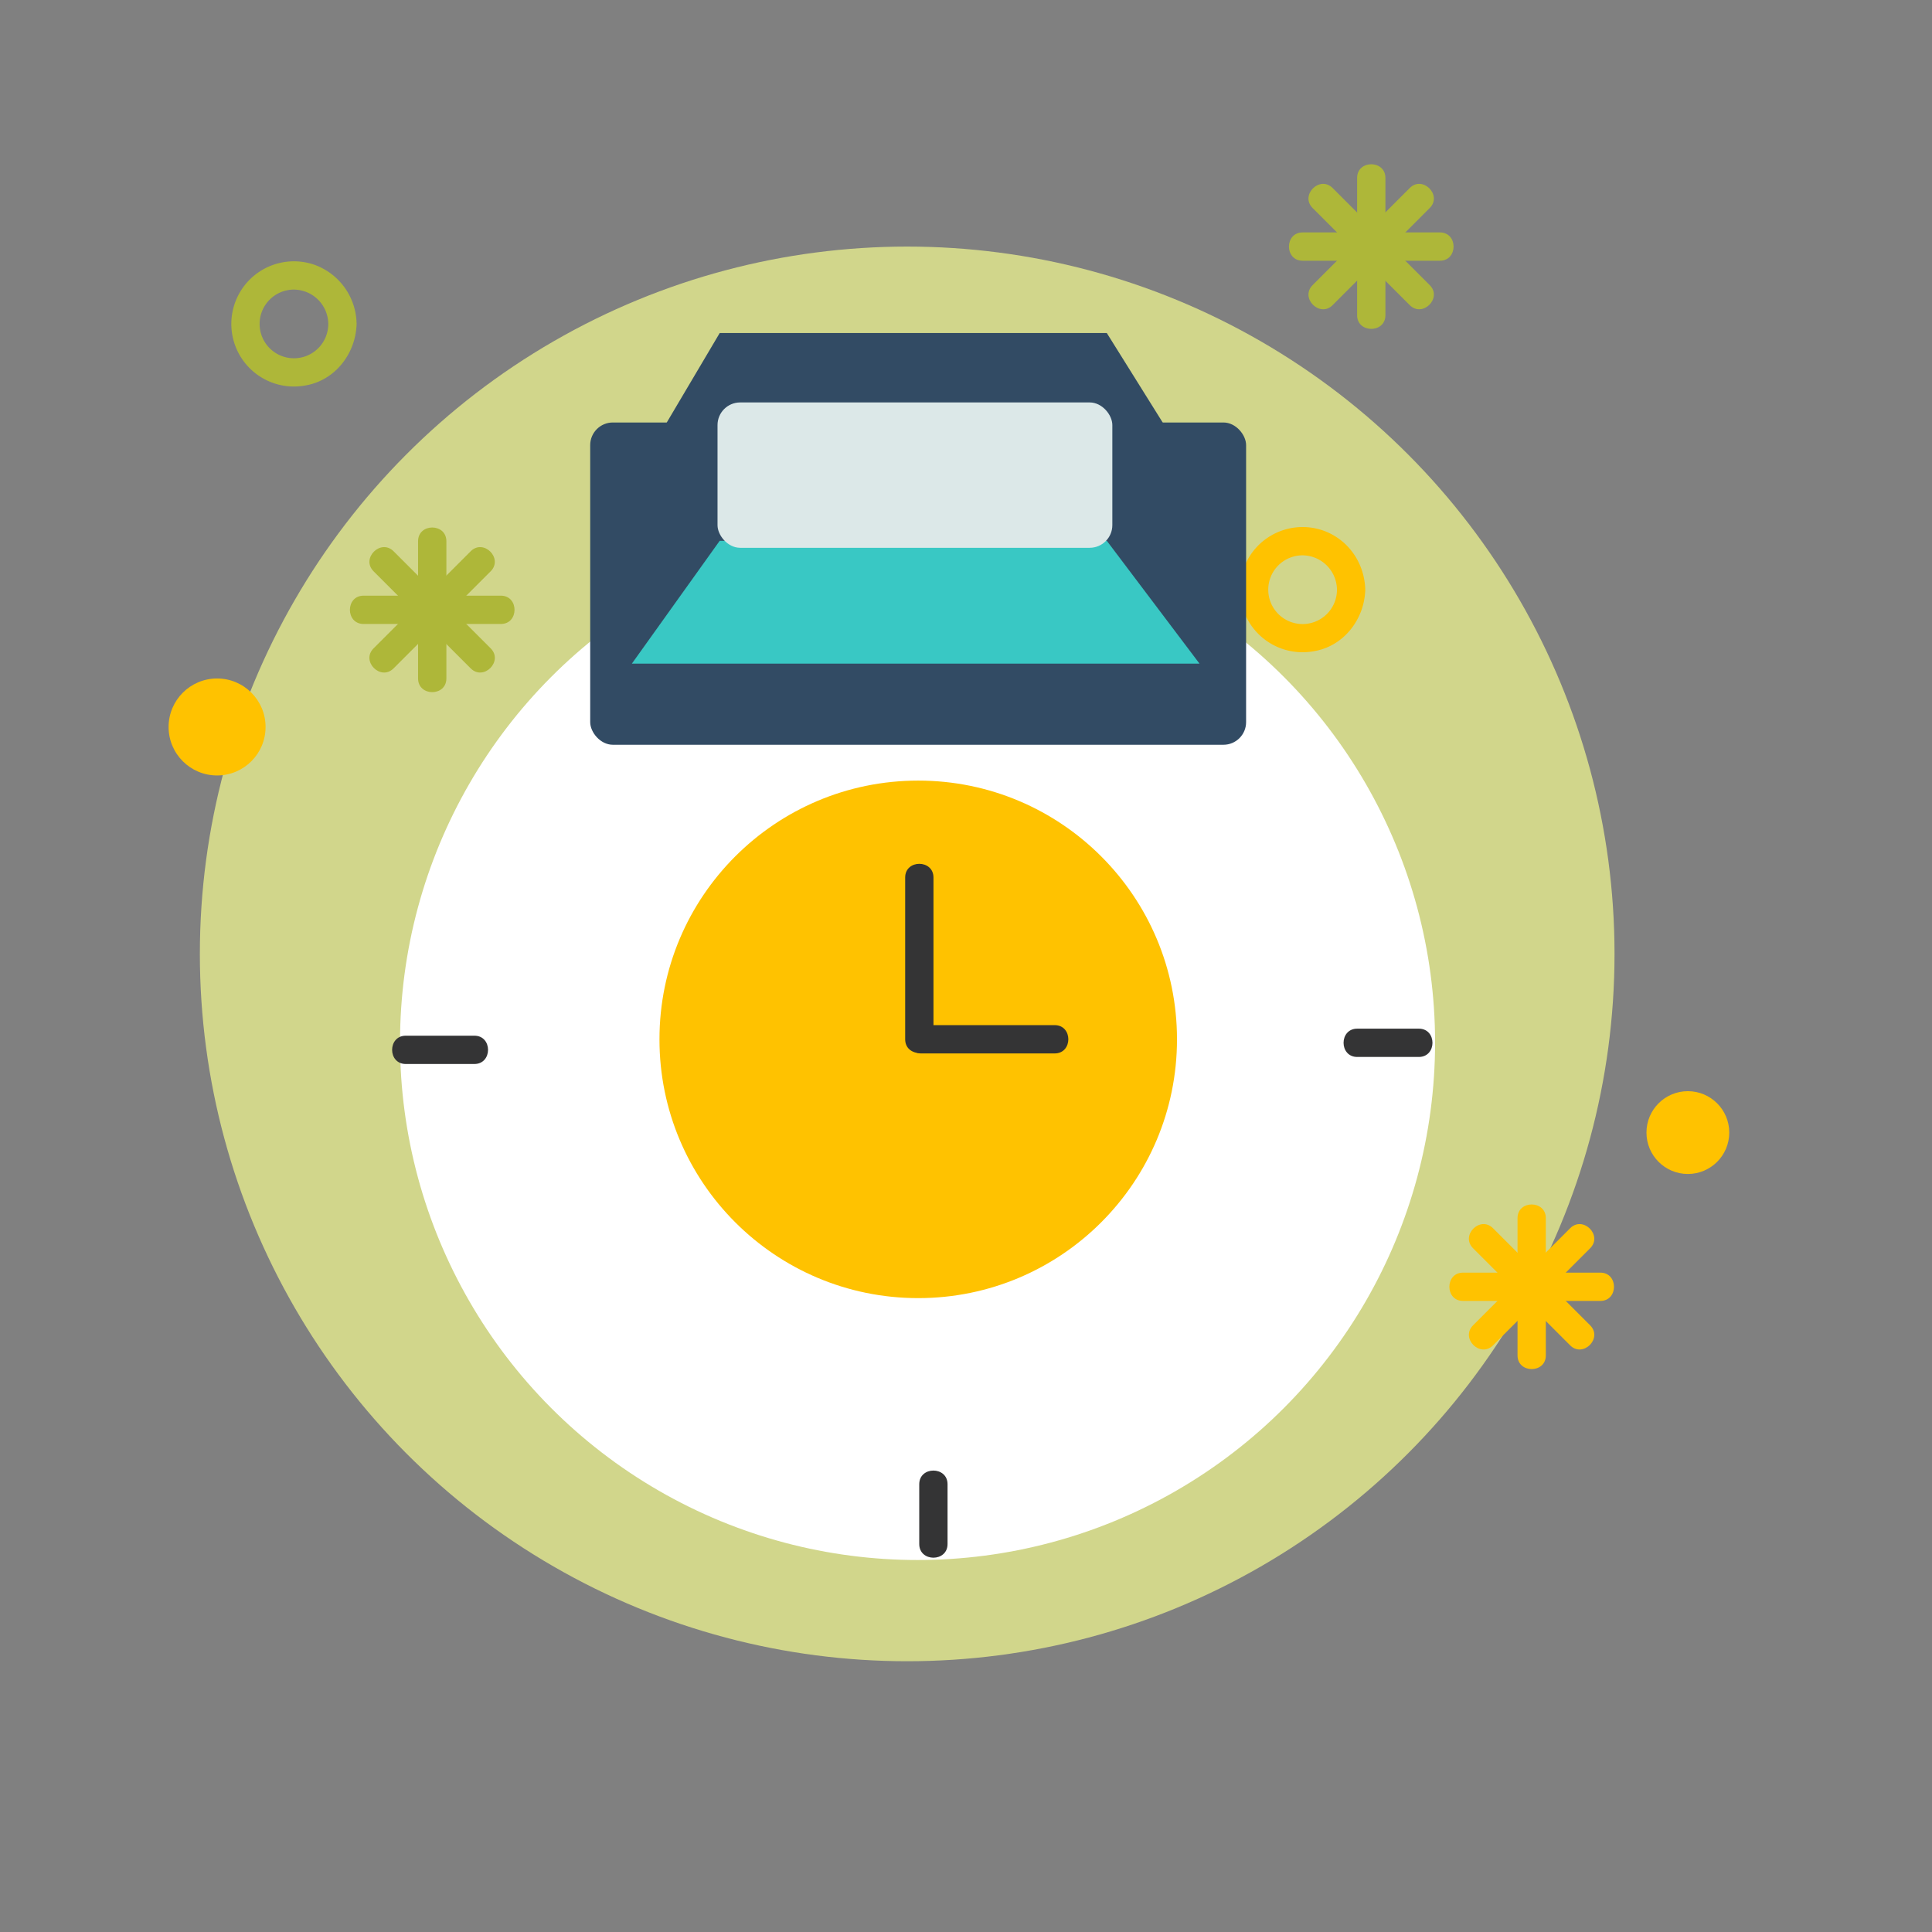
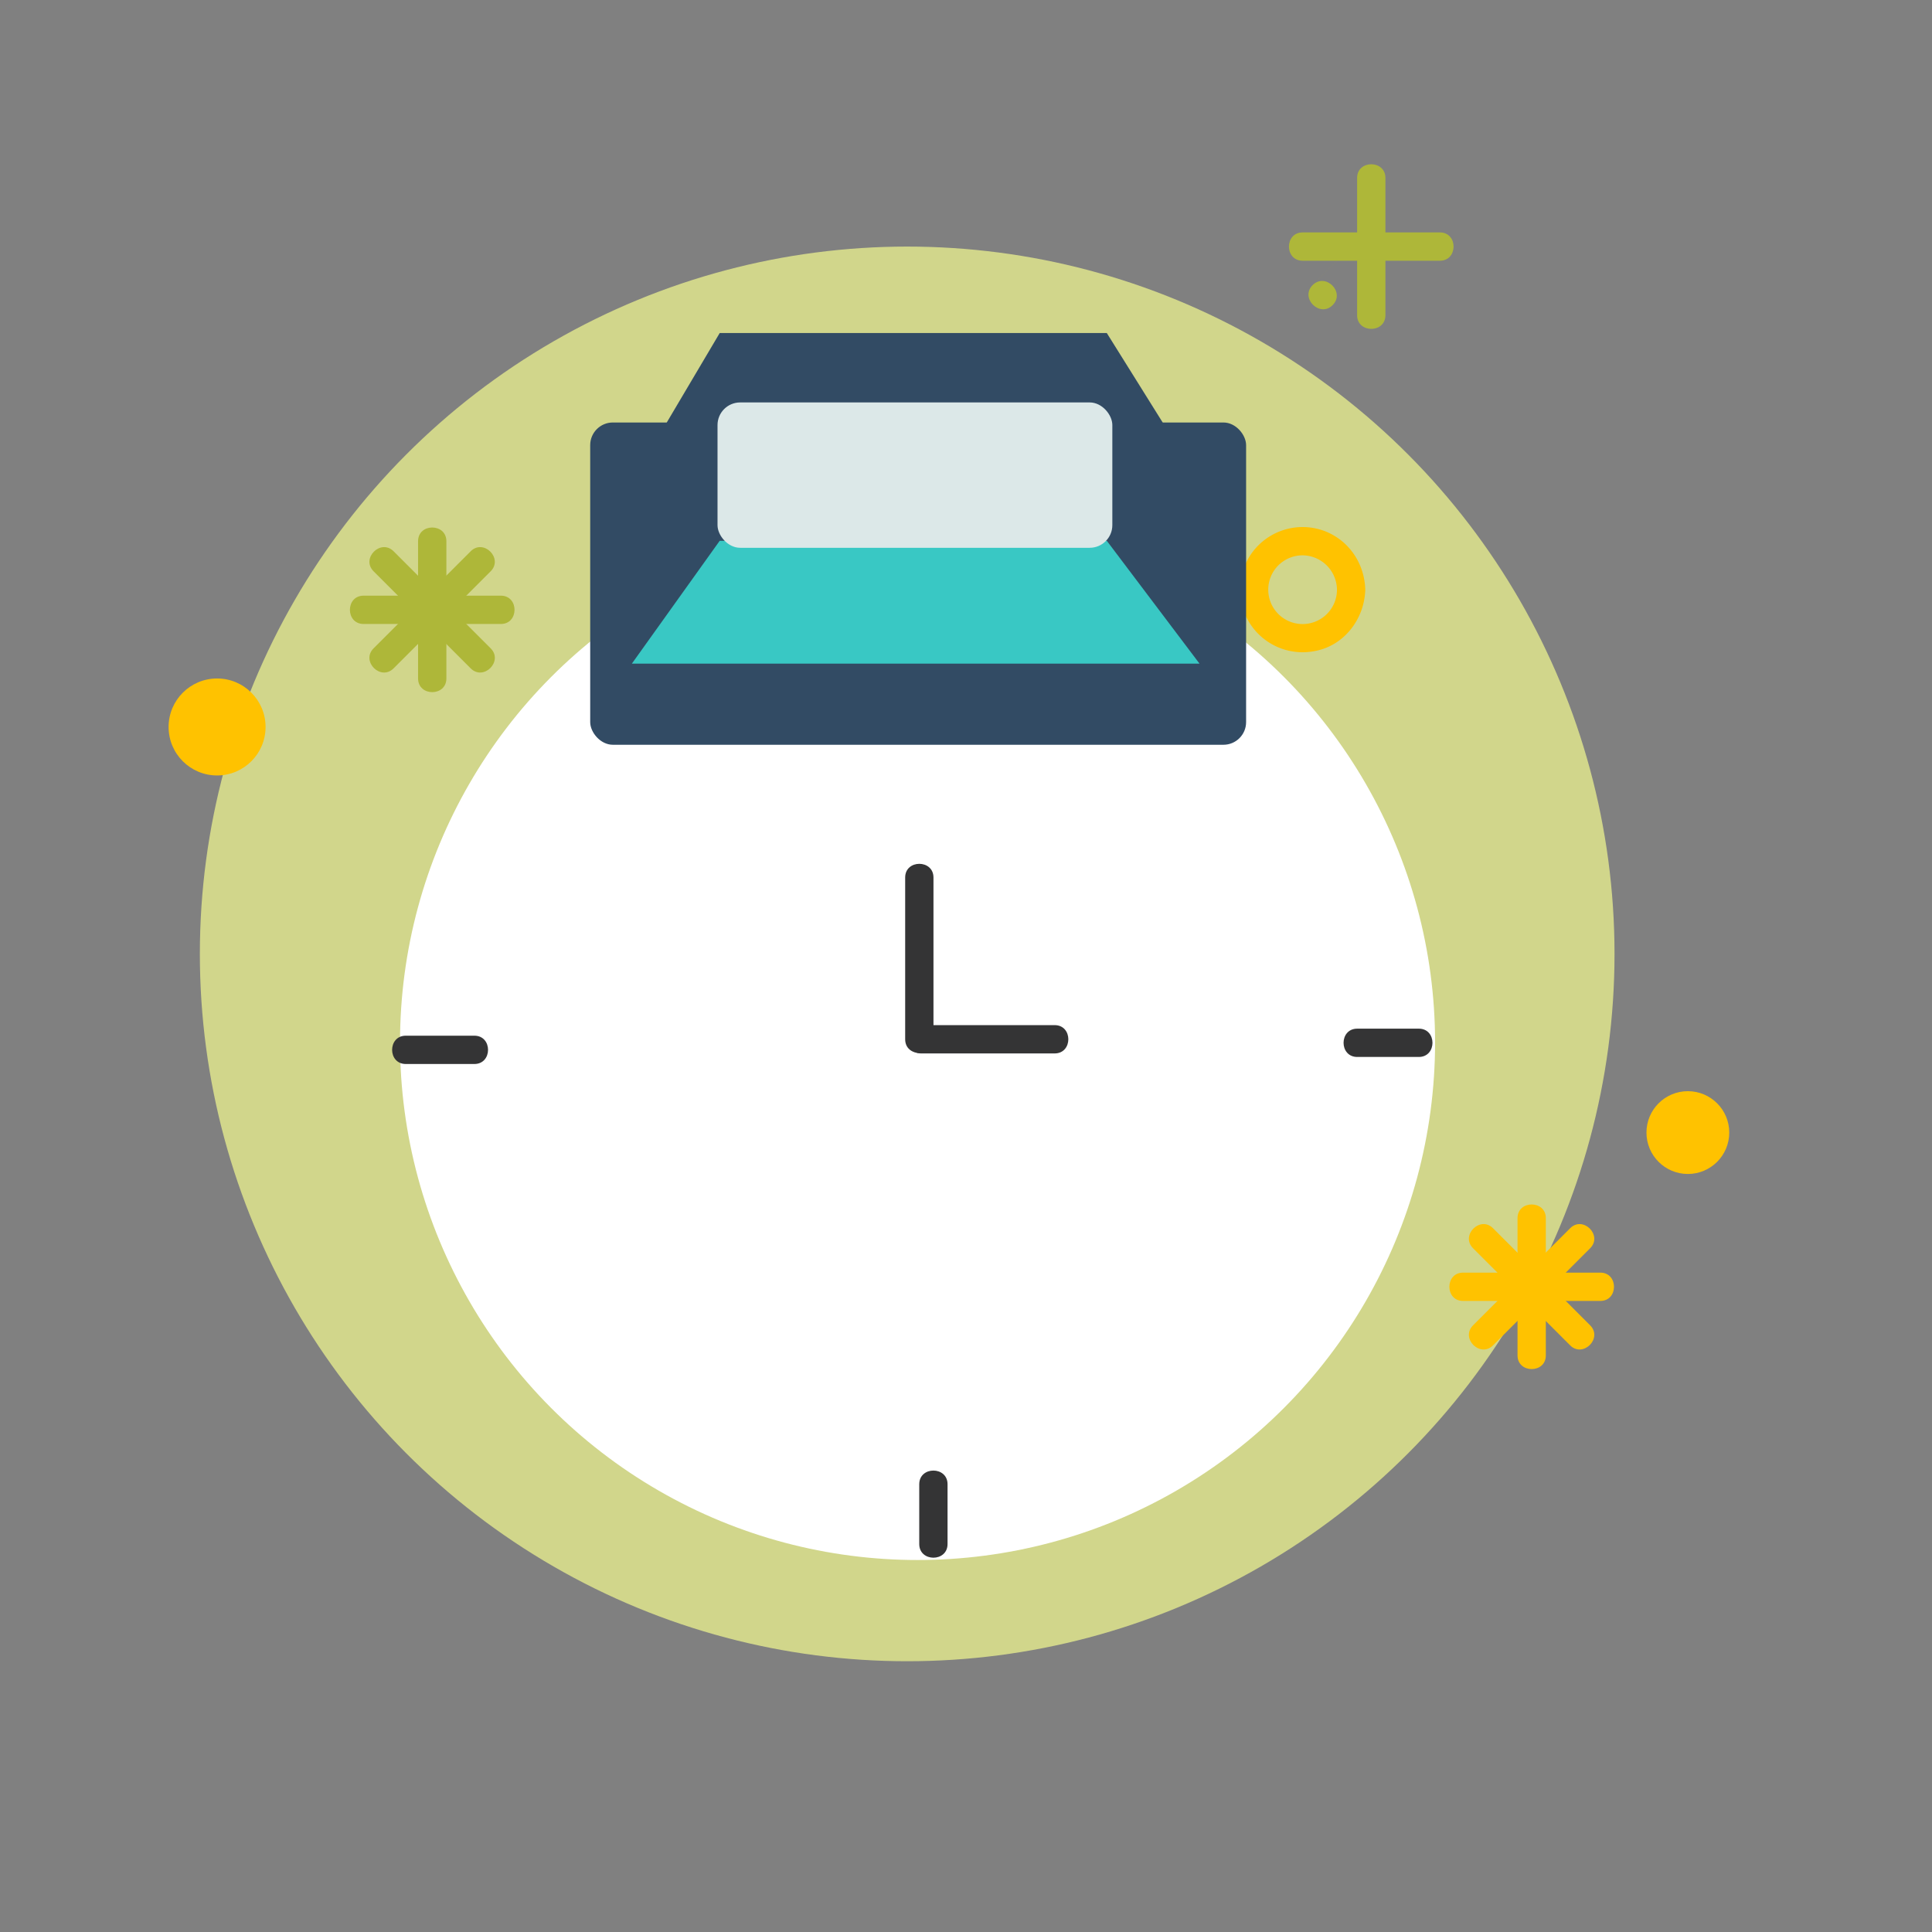
<svg xmlns="http://www.w3.org/2000/svg" id="图层_1" data-name="图层 1" viewBox="0 0 1024 1024">
  <rect x="0" y="0" width="1024" height="1024" fill="#808080" stroke="none" />
  <defs>
    <style>.cls-1{fill:#d1d68b;}.cls-2{fill:#aeb739;}.cls-3{fill:#ffc200;}.cls-4{fill:#324b64;}.cls-5{fill:#fff;}.cls-6{fill:#39c8c4;}.cls-7{fill:#dce8e8;}.cls-8{fill:#343435;}</style>
  </defs>
  <title>8</title>
  <circle class="cls-1" cx="480.83" cy="505.59" r="374.9" />
  <path class="cls-2" d="M192.7,330.72h72.77c9.65,0,9.67-15,0-15H192.7c-9.65,0-9.66,15,0,15Z" />
  <path class="cls-2" d="M221.59,286.84V359.6c0,9.66,15,9.67,15,0V286.84c0-9.66-15-9.67-15,0Z" />
  <path class="cls-2" d="M249.47,292.19,198,343.64c-6.83,6.84,3.77,17.45,10.61,10.61l51.45-51.45c6.84-6.84-3.77-17.45-10.6-10.61Z" />
  <path class="cls-2" d="M260.07,343.64l-51.45-51.45c-6.84-6.84-17.45,3.77-10.61,10.61l51.46,51.45c6.83,6.84,17.44-3.77,10.6-10.61Z" />
  <path class="cls-3" d="M775.44,689.52h72.77c9.65,0,9.66-15,0-15H775.44c-9.65,0-9.67,15,0,15Z" />
  <path class="cls-3" d="M804.32,645.63V718.4c0,9.65,15,9.67,15,0V645.63c0-9.65-15-9.66-15,0Z" />
  <path class="cls-3" d="M832.2,651l-51.45,51.45c-6.84,6.84,3.76,17.45,10.6,10.61l51.46-51.46c6.83-6.83-3.77-17.44-10.61-10.6Z" />
  <path class="cls-3" d="M842.81,702.44,791.35,651c-6.83-6.84-17.44,3.77-10.6,10.6l51.45,51.46c6.83,6.83,17.44-3.77,10.61-10.61Z" />
  <path class="cls-2" d="M690.41,138.19h72.77c9.65,0,9.67-15,0-15H690.41c-9.65,0-9.66,15,0,15Z" />
  <path class="cls-2" d="M719.3,94.3v72.77c0,9.65,15,9.67,15,0V94.3c0-9.65-15-9.66-15,0Z" />
-   <path class="cls-2" d="M747.18,99.66l-51.46,51.45c-6.83,6.84,3.77,17.45,10.61,10.61l51.45-51.46c6.84-6.83-3.77-17.44-10.6-10.6Z" />
-   <path class="cls-2" d="M757.78,151.11,706.33,99.66c-6.84-6.84-17.45,3.77-10.61,10.6l51.46,51.46c6.83,6.83,17.44-3.77,10.6-10.61Z" />
-   <path class="cls-2" d="M174,171.69a18.2,18.2,0,1,1-18.2-18.2,18.38,18.38,0,0,1,18.2,18.2c.26,9.64,15.26,9.67,15,0a33.76,33.76,0,0,0-22.1-31.27,33.18,33.18,0,1,0-5.07,63.89c15.84-2.66,26.77-17,27.17-32.62C189.23,162,174.23,162,174,171.69Z" />
+   <path class="cls-2" d="M747.18,99.66l-51.46,51.45c-6.83,6.84,3.77,17.45,10.61,10.61c6.84-6.83-3.77-17.44-10.6-10.6Z" />
  <path class="cls-3" d="M708.62,312.54a18.21,18.21,0,1,1-18.21-18.2,18.4,18.4,0,0,1,18.21,18.2c.25,9.63,15.25,9.67,15,0-.37-14-8.8-26.44-22.11-31.28a33.18,33.18,0,1,0-5.06,63.89c15.83-2.65,26.76-17,27.17-32.61C723.87,302.88,708.87,302.89,708.62,312.54Z" />
  <circle class="cls-3" cx="115.06" cy="385.31" r="25.7" />
  <circle class="cls-3" cx="894.6" cy="600.29" r="21.94" />
  <circle class="cls-3" cx="486.32" cy="551.2" r="116.48" />
  <polyline class="cls-4" points="334.9 255.18 381.46 176.52 586.63 176.52 635.77 255.18" />
  <circle class="cls-5" cx="486.32" cy="552.54" r="274.3" />
-   <circle class="cls-3" cx="486.68" cy="550.88" r="137.15" />
  <rect class="cls-4" x="312.82" y="223.93" width="347.64" height="170.81" rx="12" ry="12" />
  <polyline class="cls-6" points="334.9 351.74 381.46 286.63 586.63 286.63 635.77 351.74" />
  <rect class="cls-7" x="380.3" y="213.3" width="209.26" height="77.04" rx="12" ry="12" />
  <path class="cls-8" d="M494.76,550.84V465.09c0-9.65-15-9.67-15,0v85.75c0,9.66,15,9.67,15,0Z" />
  <path class="cls-8" d="M488.19,558.34H559c9.65,0,9.66-15,0-15H488.19c-9.65,0-9.66,15,0,15Z" />
  <path class="cls-8" d="M719.36,560.21H752c9.65,0,9.67-15,0-15H719.36c-9.65,0-9.66,15,0,15Z" />
  <path class="cls-8" d="M215.08,563.94h36.35c9.65,0,9.67-15,0-15H215.08c-9.66,0-9.67,15,0,15Z" />
  <path class="cls-8" d="M487.22,786.68v31.69c0,9.65,15,9.67,15,0V786.68c0-9.66-15-9.67-15,0Z" />
</svg>